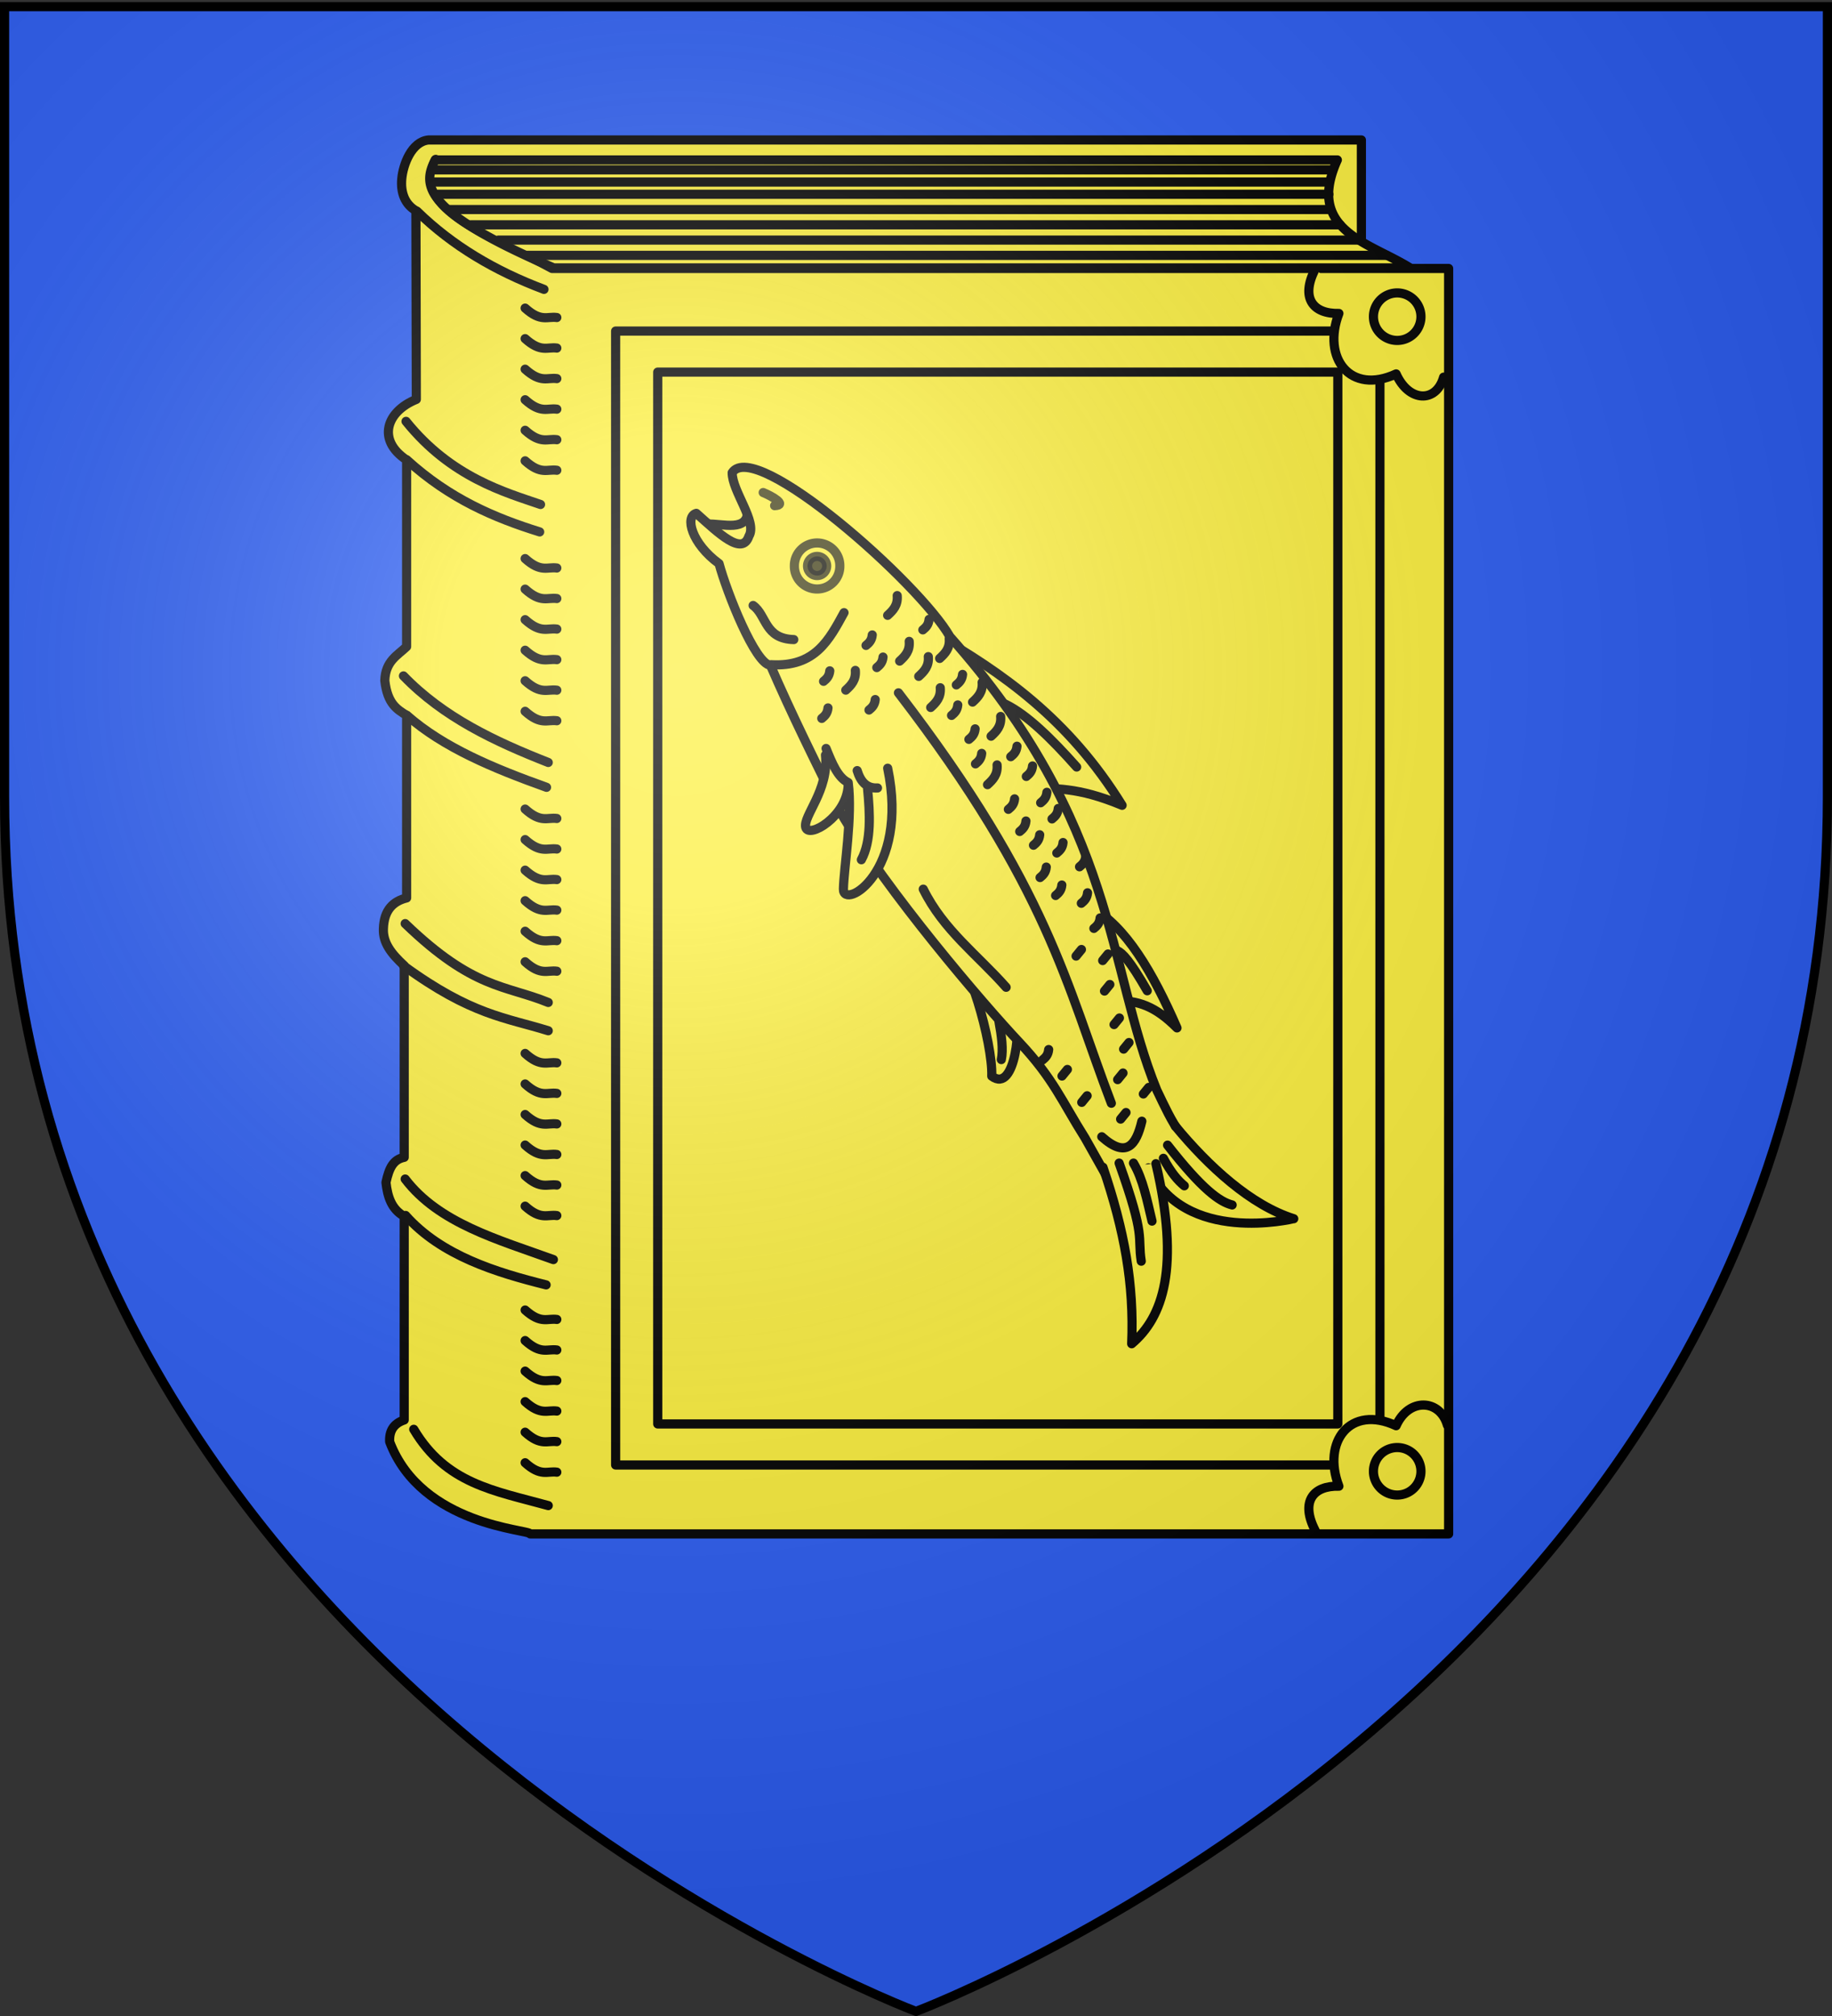
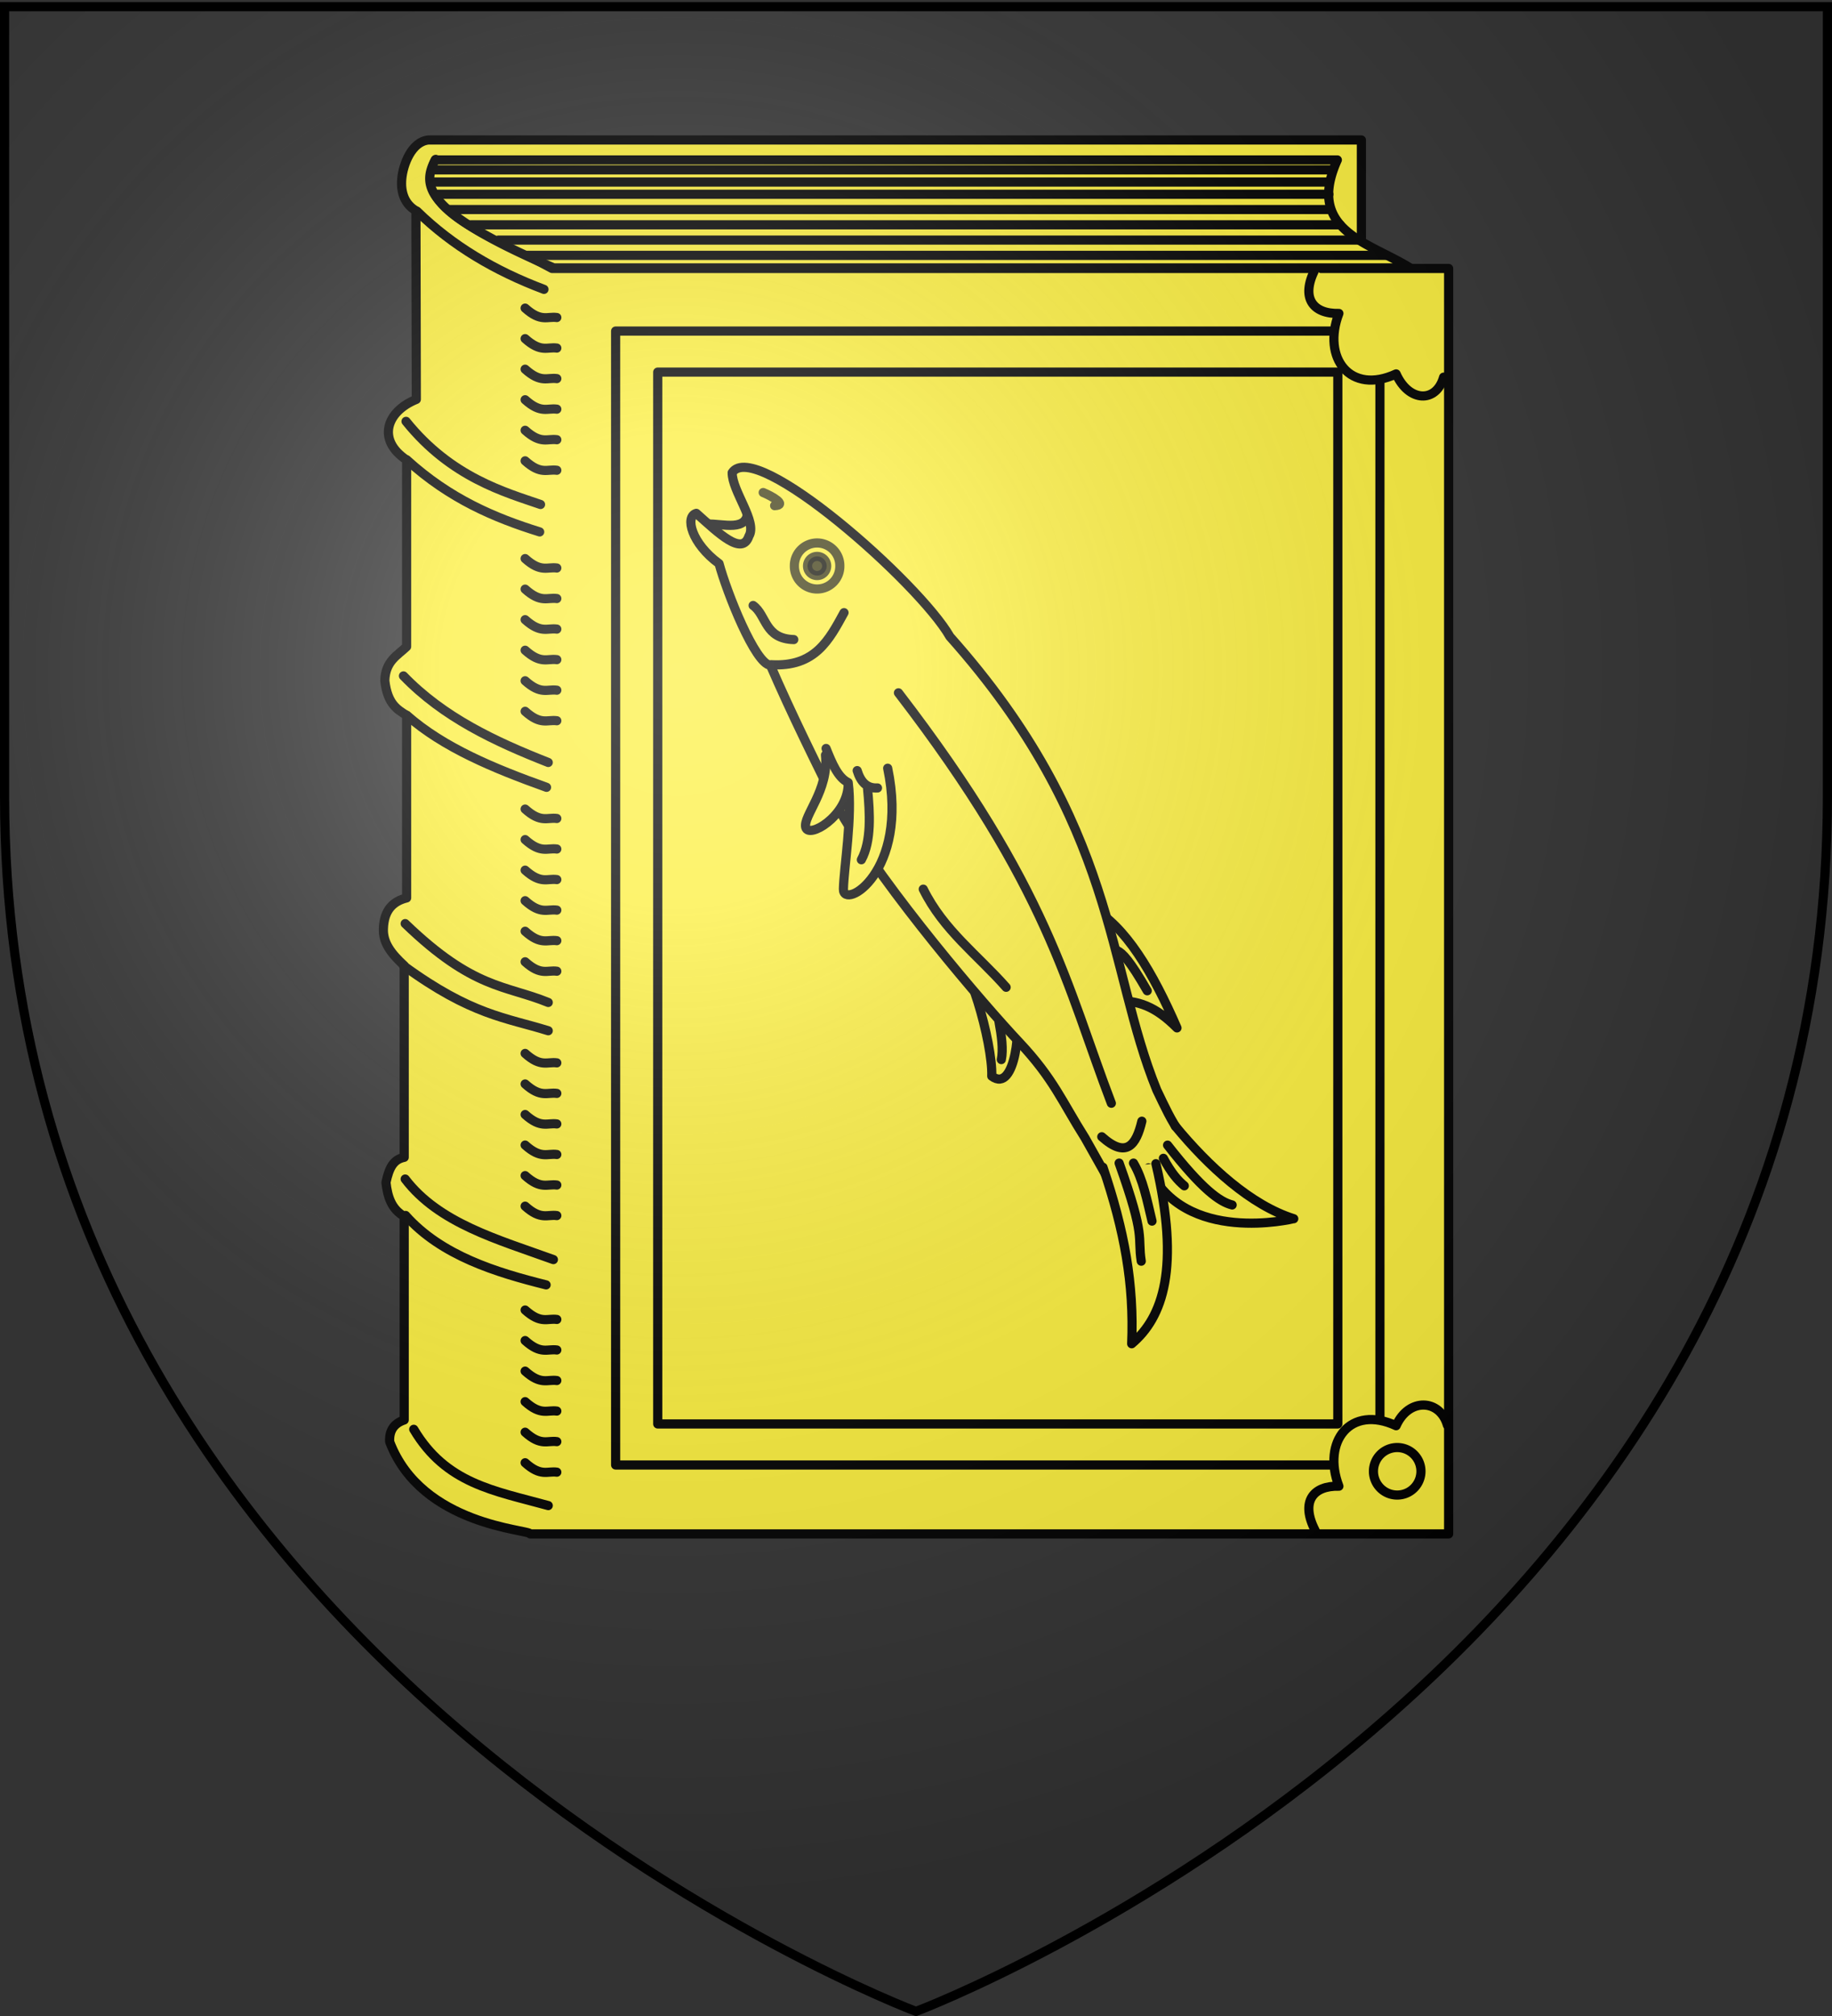
<svg xmlns="http://www.w3.org/2000/svg" xmlns:xlink="http://www.w3.org/1999/xlink" width="600" height="660" version="1.0">
  <rect width="100%" height="100%" fill="#333333" stroke="none" />
  <desc>Flag of Canton of Valais (Wallis)</desc>
  <defs>
    <radialGradient xlink:href="#b" id="c" cx="221.445" cy="226.331" r="300" fx="221.445" fy="226.331" gradientTransform="matrix(1.353 0 0 1.349 -77.63 -85.747)" gradientUnits="userSpaceOnUse" />
    <linearGradient id="b">
      <stop offset="0" style="stop-color:white;stop-opacity:.314" />
      <stop offset=".19" style="stop-color:white;stop-opacity:.251" />
      <stop offset=".6" style="stop-color:#6b6b6b;stop-opacity:.125" />
      <stop offset="1" style="stop-color:black;stop-opacity:.125" />
    </linearGradient>
  </defs>
  <g style="display:inline">
-     <path d="M300 658.5s298.5-112.32 298.5-397.772V2.176H1.5v258.552C1.5 546.18 300 658.5 300 658.5" style="fill:#2b5df2;fill-opacity:1;fill-rule:evenodd;stroke:none;stroke-width:1px;stroke-linecap:butt;stroke-linejoin:miter;stroke-opacity:1" />
-   </g>
+     </g>
  <g style="stroke-width:3;stroke-miterlimit:4;stroke-dasharray:none">
    <g style="stroke-width:3;stroke-miterlimit:4;stroke-dasharray:none">
      <path d="M140.476 38.571c-8.723 16.495 18.962 25.189 38.095 35.715h293.651V488.57H171.43c0-1.483-35.557-2.533-46.032-30.158-.19-3.448 1.212-5.94 4.762-7.143v-66.667c-4.213-2.37-5.47-6.514-5.973-11.11 1.053-4.83 2.407-7.48 5.973-8.21V302.52c-4.198-3.862-7.022-7.485-6.814-12.08.194-6.293 3.357-9.03 7.607-10.077v-59.764c-3.042-1.941-6.272-3.662-7.142-11.393.207-6.42 4.126-8.2 7.142-11.11v-61.112c-9.901-6.584-6.545-15.934 3.175-19.833L134 55.375c-3.526-2.036-5.067-5.782-4.635-10.454s3.206-12.125 8.73-12.699h305.556v42.064" style="fill:#fcef3c;fill-opacity:1;fill-rule:evenodd;stroke:#000;stroke-width:3;stroke-linecap:round;stroke-linejoin:round;stroke-miterlimit:4;stroke-dasharray:none;stroke-opacity:1" transform="translate(2.222 13.603)" />
      <path d="M133.284 454.322c10.581 17.843 26.282 20.073 44.054 24.973M130.618 384.313c11.734 13.208 29.777 18.666 46.018 22.728M130.478 372.387c11.018 14.471 30.35 19.798 48.543 26.376M129.917 302.518c22.284 16.284 33.588 17.014 47.42 21.326M130.478 288.769c22.387 21.575 32.73 20.068 46.86 25.815M131.04 220.584c12.04 10.604 28.523 17.4 45.737 23.57M129.917 207.676c13.075 13.544 29.907 21.454 47.42 28.34M131.04 136.965c14.05 12.773 28.7 18.955 43.492 23.57M130.759 124.339c14.777 18.388 32.579 23.25 44.054 27.218M134.406 55.592c11.501 11.244 25.54 19.526 41.529 25.534" style="fill:#fcef3c;fill-opacity:1;fill-rule:evenodd;stroke:#000;stroke-width:3;stroke-linecap:round;stroke-linejoin:round;stroke-miterlimit:4;stroke-dasharray:none;stroke-opacity:1" transform="translate(2.222 13.603)" />
      <path d="M169.762 87.264c5.182 4.658 7.307 2.643 10.382 3.086m-10.382 6.914c5.182 4.658 7.307 2.643 10.382 3.086m-10.382 6.914c5.182 4.658 7.307 2.643 10.382 3.086m-10.382 6.914c5.182 4.658 7.307 2.643 10.382 3.086m-10.382 6.914c5.182 4.658 7.307 2.643 10.382 3.086m-10.382 6.914c5.182 4.658 7.307 2.643 10.382 3.086m-10.382 28.914c5.182 4.658 7.307 2.643 10.382 3.086m-10.382 6.914c5.182 4.658 7.307 2.643 10.382 3.086m-10.382 6.914c5.182 4.658 7.307 2.643 10.382 3.086m-10.382 6.914c5.182 4.658 7.307 2.643 10.382 3.086m-10.382 6.914c5.182 4.658 7.307 2.643 10.382 3.086m-10.382 6.914c5.182 4.658 7.307 2.643 10.382 3.086m-10.382 28.914c5.182 4.658 7.307 2.643 10.382 3.086m-10.382 6.914c5.182 4.658 7.307 2.643 10.382 3.086m-10.382 6.914c5.182 4.658 7.307 2.643 10.382 3.086m-10.382 6.914c5.182 4.658 7.307 2.643 10.382 3.086m-10.382 6.914c5.182 4.658 7.307 2.643 10.382 3.086m-10.382 6.914c5.182 4.658 7.307 2.643 10.382 3.086m-10.382 26.914c5.182 4.658 7.307 2.643 10.382 3.086m-10.382 6.914c5.182 4.658 7.307 2.643 10.382 3.086m-10.382 6.914c5.182 4.658 7.307 2.643 10.382 3.086m-10.382 6.914c5.182 4.658 7.307 2.643 10.382 3.086m-10.382 6.914c5.182 4.658 7.307 2.643 10.382 3.086m-10.382 6.914c5.182 4.658 7.307 2.643 10.382 3.086m-10.382 30.914c5.182 4.658 7.307 2.643 10.382 3.086m-10.382 6.914c5.182 4.658 7.307 2.643 10.382 3.086m-10.382 6.914c5.182 4.658 7.307 2.643 10.382 3.086m-10.382 6.914c5.182 4.658 7.307 2.643 10.382 3.086m-10.382 6.914c5.182 4.658 7.307 2.643 10.382 3.086m-10.382 6.914c5.182 4.658 7.307 2.643 10.382 3.086" style="fill:none;fill-opacity:1;fill-rule:evenodd;stroke:#000;stroke-width:3;stroke-linecap:round;stroke-linejoin:round;stroke-miterlimit:4;stroke-dasharray:none;stroke-opacity:1" transform="translate(2.222 13.603)" />
      <path d="M179.162 74.112c-43.767-18.75-42.882-27.407-38.863-35.356h295.47a41 41 0 0 0-1.266 3.118 31 31 0 0 0-.99 3.342c-.407 1.752-.592 3.368-.584 4.863.011 1.838.314 3.496.858 5.006.675 1.874 1.72 3.52 3.035 5 1.664 1.87 3.759 3.475 6.082 4.938 2.276 1.433 4.77 2.73 7.293 4.01 3.228 1.64 6.503 3.25 9.422 5.079z" style="fill:#fcef3c;fill-opacity:1;fill-rule:evenodd;stroke:#000;stroke-width:3;stroke-linecap:round;stroke-linejoin:round;stroke-miterlimit:4;stroke-dasharray:none;stroke-opacity:1" transform="translate(2.222 13.603)" />
      <path d="M452 70H170.531m272.113-5H161m275.711-5H152m281.611-5H145m288-5H141m292-4H139m295-4H140" style="fill:none;fill-opacity:.75;fill-rule:evenodd;stroke:#000;stroke-width:3;stroke-linecap:round;stroke-linejoin:round;stroke-miterlimit:4;stroke-dasharray:none;stroke-opacity:1" transform="translate(2.222 13.603)" />
    </g>
    <path d="M199.404 94.779H449.72V466.01H199.404zm13.789 13.435H435.93v344.361H213.193z" style="fill:#fcef3c;fill-opacity:1;fill-rule:evenodd;stroke:#000;stroke-width:3;stroke-linecap:round;stroke-linejoin:round;marker:none;marker-start:none;marker-mid:none;marker-end:none;stroke-miterlimit:4;stroke-dashoffset:0;stroke-opacity:1;visibility:visible;display:inline;overflow:visible;stroke-dasharray:none" transform="translate(2.222 13.603)" />
    <g style="stroke-width:3;stroke-miterlimit:4;stroke-dasharray:none">
      <path d="M428.507 74.516c-4.893 9.5-.634 14.714 7.778 14.495-5.584 14.58 3.686 26.775 18.738 19.8 4.126 9.272 13.12 9.604 15.557 1.06M428.507 487.446c-4.893-9.5-.634-14.714 7.778-14.495-5.584-14.58 3.686-26.775 18.738-19.8 4.126-9.272 14.358-8.72 16.794-.176" style="fill:#fcef3c;fill-opacity:1;fill-rule:evenodd;stroke:#000;stroke-width:3;stroke-linecap:round;stroke-linejoin:round;stroke-miterlimit:4;stroke-dasharray:none;stroke-opacity:1" transform="translate(2.222 13.603)" />
      <g style="stroke-width:3;stroke-miterlimit:4;stroke-dasharray:none">
-         <path d="M463.155 86.536a7.778 7.778 0 1 1-15.556 0 7.778 7.778 0 1 1 15.556 0" style="opacity:1;fill:#fcef3c;fill-opacity:1;fill-rule:evenodd;stroke:#000;stroke-width:3;stroke-linecap:round;stroke-linejoin:round;marker:none;marker-start:none;marker-mid:none;marker-end:none;stroke-miterlimit:4;stroke-dasharray:none;stroke-dashoffset:0;stroke-opacity:1;visibility:visible;display:inline;overflow:visible" transform="translate(2.222 17.139)" />
        <path d="M463.155 86.536a7.778 7.778 0 1 1-15.556 0 7.778 7.778 0 1 1 15.556 0" style="opacity:1;fill:#fcef3c;fill-opacity:1;fill-rule:evenodd;stroke:#000;stroke-width:3;stroke-linecap:round;stroke-linejoin:round;marker:none;marker-start:none;marker-mid:none;marker-end:none;stroke-miterlimit:4;stroke-dasharray:none;stroke-dashoffset:0;stroke-opacity:1;visibility:visible;display:inline;overflow:visible" transform="translate(2.222 395.139)" />
      </g>
    </g>
  </g>
  <g style="display:inline">
    <path d="M820.597 181.642c4.59-.254 12.23 2.557 12.021-4.242l4.773 6.894-7.955 6.717z" style="fill:#fcef3c;fill-opacity:1;fill-rule:evenodd;stroke:#000;stroke-width:2.707;stroke-linecap:round;stroke-linejoin:round;stroke-miterlimit:4;stroke-dasharray:none;stroke-opacity:1" transform="matrix(1.108 0 0 1.108 -677.65 -29.676)" />
    <g style="stroke-width:2.707;stroke-miterlimit:4;stroke-dasharray:none">
-       <path d="M887.419 213.816c20.378 11.697 40.093 25.383 55.861 50.911-13.515-5.61-19.712-4.715-27.577-5.303z" style="fill:#fcef3c;fill-opacity:1;fill-rule:evenodd;stroke:#000;stroke-width:2.707;stroke-linecap:round;stroke-linejoin:round;stroke-miterlimit:4;stroke-dasharray:none;stroke-opacity:1" transform="matrix(1.108 0 0 1.108 -677.65 -29.676)" />
-       <path d="M908.809 234.852c6.463 3.168 13.636 10.24 21.036 18.562" style="fill:none;fill-opacity:.75;fill-rule:evenodd;stroke:#000;stroke-width:2.707;stroke-linecap:round;stroke-linejoin:round;stroke-miterlimit:4;stroke-dasharray:none;stroke-opacity:1" transform="matrix(1.108 0 0 1.108 -677.65 -29.676)" />
-     </g>
+       </g>
    <g style="stroke-width:2.707;stroke-miterlimit:4;stroke-dasharray:none">
      <path d="M911.5 326.25c2.096 1.797.454 24.011-6.75 18.5.332-9.82-7.326-36.506-11.652-35.462z" style="fill:#fcef3c;fill-opacity:1;fill-rule:evenodd;stroke:#000;stroke-width:2.707;stroke-linecap:round;stroke-linejoin:round;stroke-miterlimit:4;stroke-dasharray:none;stroke-opacity:1" transform="matrix(1.108 0 0 1.108 -677.65 -29.676)" />
      <path d="M906.864 328.544c.796 4.33 1.314 8.384.708 11.313" style="fill:none;fill-opacity:.75;fill-rule:evenodd;stroke:#000;stroke-width:2.707;stroke-linecap:round;stroke-linejoin:round;stroke-miterlimit:4;stroke-dasharray:none;stroke-opacity:1" transform="matrix(1.108 0 0 1.108 -677.65 -29.676)" />
    </g>
    <g style="stroke-width:2.707;stroke-miterlimit:4;stroke-dasharray:none">
      <path d="M934 294.75c10.433 5.73 18.38 19.417 25.5 35.75-6.316-6.336-11.522-8.278-18.5-8z" style="fill:#fcef3c;fill-opacity:1;fill-rule:evenodd;stroke:#000;stroke-width:2.707;stroke-linecap:round;stroke-linejoin:round;stroke-miterlimit:4;stroke-dasharray:none;stroke-opacity:1" transform="matrix(1.108 0 0 1.108 -677.65 -29.676)" />
      <path d="M941.866 307.684c1.522.743 3.591 2.717 8.84 11.844" style="fill:none;fill-opacity:.75;fill-rule:evenodd;stroke:#000;stroke-width:2.707;stroke-linecap:round;stroke-linejoin:round;stroke-miterlimit:4;stroke-dasharray:none;stroke-opacity:1" transform="matrix(1.108 0 0 1.108 -677.65 -29.676)" />
    </g>
    <path d="M828.022 166.44c6.772-10.306 55.268 32.562 64.347 48.436 49.522 55.615 46.339 97.603 61.164 133.997 2.24 4.662 4.479 9.53 6.718 12.374-.976 13.963-10.318 14.996-21.567 13.082l-6.364-11.314c-6.772-10.688-9.29-17.492-19.445-28.284-10.334-10.981-39.137-44.494-53.033-68.236-7.152-14.378-14.277-28.756-20.506-43.133-4.495-.32-12.873-21.444-15.203-30.052-8.13-5.916-10.175-13.904-6.718-14.85 6.566 5.827 13.548 12.739 15.557 6.718 2.568-4.196-5.027-13.327-4.95-18.739" style="fill:#fcef3c;fill-opacity:1;fill-rule:evenodd;stroke:#000;stroke-width:2.707;stroke-linecap:round;stroke-linejoin:round;stroke-miterlimit:4;stroke-dasharray:none;stroke-opacity:1" transform="matrix(1.108 0 0 1.108 -677.65 -29.676)" />
    <g style="stroke-width:2.707;stroke-miterlimit:4;stroke-dasharray:none">
      <path d="M859.842 194.017a6.718 6.718 0 1 1-13.435 0 6.718 6.718 0 1 1 13.435 0" style="opacity:.765;fill:#fcef3c;fill-opacity:1;fill-rule:evenodd;stroke:#000;stroke-width:2.707;stroke-linecap:round;stroke-linejoin:round;marker:none;marker-start:none;marker-mid:none;marker-end:none;stroke-miterlimit:4;stroke-dasharray:none;stroke-dashoffset:0;stroke-opacity:1;visibility:visible;display:inline;overflow:visible" transform="matrix(1.108 0 0 1.108 -677.65 -29.676)" />
      <path d="M855.953 194.017a2.828 2.828 0 1 1-5.657 0 2.828 2.828 0 1 1 5.657 0" style="opacity:.765;fill:#000;fill-opacity:1;fill-rule:evenodd;stroke:#000;stroke-width:2.707;stroke-linecap:round;stroke-linejoin:round;marker:none;marker-start:none;marker-mid:none;marker-end:none;stroke-miterlimit:4;stroke-dasharray:none;stroke-dashoffset:0;stroke-opacity:1;visibility:visible;display:inline;overflow:visible" transform="matrix(1.108 0 0 1.108 -677.65 -29.676)" />
    </g>
    <g style="stroke-width:2.707;stroke-miterlimit:4;stroke-dasharray:none">
      <path d="M839.513 223.185c13.08.766 17.203-7.427 21.566-15.38M834.21 205.684c4.026 2.874 3.333 9.838 12.02 10.076" style="fill:#fcef3c;fill-opacity:1;fill-rule:evenodd;stroke:#000;stroke-width:2.707;stroke-linecap:round;stroke-linejoin:round;stroke-miterlimit:4;stroke-dasharray:none;stroke-opacity:1" transform="matrix(1.108 0 0 1.108 -677.65 -29.676)" />
    </g>
    <g style="stroke-width:2.707;stroke-miterlimit:4;stroke-dasharray:none">
      <g style="fill:#fcef3c;fill-opacity:1;stroke-width:2.707;stroke-miterlimit:4;stroke-dasharray:none">
        <path d="M855.6 249.878c1.05 10.492-6.726 18.06-5.834 21.39.891 3.33 12.052-3.16 12.55-12.374" style="fill:#fcef3c;fill-opacity:1;fill-rule:evenodd;stroke:#000;stroke-width:2.707;stroke-linecap:round;stroke-linejoin:round;stroke-miterlimit:4;stroke-dasharray:none;stroke-opacity:1" transform="matrix(1.108 0 0 1.108 -677.65 -29.676)" />
        <path d="M873.984 253.767c6.408 30.8-13.213 42.07-13.081 35.709s2.717-21.348 1.414-31.466c-3.107-1.505-4.812-5.815-6.541-10.076" style="fill:#fcef3c;fill-opacity:1;fill-rule:evenodd;stroke:#000;stroke-width:2.707;stroke-linecap:round;stroke-linejoin:round;stroke-miterlimit:4;stroke-dasharray:none;stroke-opacity:1" transform="matrix(1.108 0 0 1.108 -677.65 -29.676)" />
      </g>
      <path d="M864.968 254.474c1.026 3.351 2.864 5.311 6.01 5.127M868.029 259.711c.707 7.395 1.182 15.564-1.823 21.103" style="fill:none;fill-opacity:.75;fill-rule:evenodd;stroke:#000;stroke-width:2.707;stroke-linecap:round;stroke-linejoin:round;stroke-miterlimit:4;stroke-dasharray:none;stroke-opacity:1" transform="matrix(1.108 0 0 1.108 -677.65 -29.676)" />
    </g>
    <path d="M877.166 231.493c44.484 57.885 49.686 86.589 62.932 121.27M884.5 289.5c5.977 12.13 16.159 19.53 24.5 29" style="fill:none;fill-opacity:.75;fill-rule:evenodd;stroke:#000;stroke-width:2.707;stroke-linecap:round;stroke-linejoin:round;stroke-miterlimit:4;stroke-dasharray:none;stroke-opacity:1" transform="matrix(1.108 0 0 1.108 -677.65 -29.676)" />
    <g style="stroke-width:2.707;stroke-miterlimit:4;stroke-dasharray:none">
      <path d="M937.27 362.662c7.28 6.517 10.18 2.455 11.844-4.597" style="fill:none;fill-opacity:.75;fill-rule:evenodd;stroke:#000;stroke-width:2.707;stroke-linecap:round;stroke-linejoin:round;stroke-miterlimit:4;stroke-dasharray:none;stroke-opacity:1" transform="matrix(1.108 0 0 1.108 -677.65 -29.676)" />
      <g style="stroke-width:2.707;stroke-miterlimit:4;stroke-dasharray:none">
        <path d="M958.97 359.48c9.873 11.957 22.356 23.421 35.045 27.4-.288 0-32.238 7.913-42.956-15.026" style="fill:#fcef3c;fill-opacity:1;fill-rule:evenodd;stroke:#000;stroke-width:2.707;stroke-linecap:round;stroke-linejoin:round;stroke-miterlimit:4;stroke-dasharray:none;stroke-opacity:1" transform="matrix(1.108 0 0 1.108 -677.65 -29.676)" />
        <path d="M937.624 371.677c6.325 18.667 9.23 34.426 8.485 52.15 9.257-7.795 14.357-22.464 7.16-53.21" style="fill:#fcef3c;fill-opacity:1;fill-rule:evenodd;stroke:#000;stroke-width:2.707;stroke-linecap:round;stroke-linejoin:round;stroke-miterlimit:4;stroke-dasharray:none;stroke-opacity:1" transform="matrix(1.108 0 0 1.108 -677.65 -29.676)" />
        <g style="stroke-width:2.707;stroke-miterlimit:4;stroke-dasharray:none">
          <path d="M942.397 370.44c8.009 22.414 5.372 21.541 6.54 28.991M946.64 370.44c2.811 4.73 4.019 11.065 5.48 17.147M956.715 365.136c10.245 13.1 15.4 16.747 19.092 17.678M955.478 369.026c2.336 4.351 4.32 6.591 6.187 8.131" style="fill:none;fill-opacity:.75;fill-rule:evenodd;stroke:#000;stroke-width:2.707;stroke-linecap:round;stroke-linejoin:round;stroke-miterlimit:4;stroke-dasharray:none;stroke-opacity:1" transform="matrix(1.108 0 0 1.108 -677.65 -29.676)" />
        </g>
      </g>
    </g>
    <g style="stroke-width:2.707;stroke-miterlimit:4;stroke-dasharray:none">
-       <path d="M877.52 222.124c1.599-1.452 3.08-2.993 2.828-5.834M889.35 221.329c1.599-1.452 3.08-2.993 2.828-5.834M883.162 226.632c1.6-1.452 3.08-2.993 2.829-5.834M886.698 235.824c1.6-1.452 3.08-2.993 2.828-5.833M899.072 234.233c1.6-1.452 3.08-2.993 2.829-5.833M904.552 244.31c1.6-1.453 3.08-2.993 2.829-5.834M873.97 208.6c1.6-1.451 3.08-2.992 2.828-5.833M861.596 230.698c1.599-1.452 3.08-2.993 2.828-5.834M903.492 258.629c1.599-1.453 3.08-2.994 2.828-5.834M868.461 236.578c.867-.704 1.688-1.467 1.84-3.1M867.584 217.487c.867-.704 1.688-1.467 1.84-3.1M870.766 224.027c.867-.703 1.688-1.467 1.84-3.1M884.377 212.89c.867-.703 1.689-1.466 1.841-3.099M855.032 228.093c.867-.703 1.689-1.467 1.841-3.1M854.502 239.053c.867-.703 1.688-1.467 1.84-3.1M894.277 229.154c.867-.704 1.688-1.467 1.84-3.1M892.863 238.17c.867-.704 1.688-1.467 1.84-3.1M897.99 245.24c.866-.703 1.687-1.466 1.84-3.099M899.934 252.488c.867-.703 1.688-1.466 1.84-3.099M910.363 250.367c.868-.704 1.689-1.467 1.841-3.1M914.96 256.2c.867-.703 1.688-1.466 1.84-3.099M909.656 265.924c.867-.704 1.689-1.467 1.841-3.1M919.202 263.979c.867-.704 1.689-1.467 1.841-3.1M913.015 272.464c.867-.704 1.688-1.467 1.84-3.1M917.081 276.53c.867-.704 1.688-1.467 1.84-3.1M922.561 268.752c.867-.704 1.688-1.467 1.84-3.1M919.026 286.076c.867-.704 1.688-1.467 1.84-3.1M923.975 278.828c.867-.704 1.689-1.467 1.841-3.1M930.693 282.894c.867-.704 1.688-1.467 1.84-3.1M923.622 291.38c.867-.704 1.688-1.468 1.84-3.1M931.223 293.677c.867-.703 1.689-1.467 1.84-3.1M934.935 301.102c.868-.704 1.689-1.467 1.841-3.1M929.669 309.275l1.59-1.945M937.535 310.6l1.591-1.944M938.066 319.616l1.59-1.944M940.894 329.516l1.591-1.945M925.514 344.719l1.591-1.945M941.955 345.78l1.59-1.945M949.556 350.022l1.591-1.944M942.839 357.447l1.59-1.945M943.722 336.764l1.591-1.945M919.733 339.993c.867-.704 1.688-1.467 1.84-3.1M931.348 352.497l1.591-1.945" style="fill:none;fill-opacity:.75;fill-rule:evenodd;stroke:#000;stroke-width:2.707;stroke-linecap:round;stroke-linejoin:round;stroke-miterlimit:4;stroke-dasharray:none;stroke-opacity:1" transform="matrix(1.108 0 0 1.108 -677.65 -29.676)" />
-     </g>
+       </g>
    <path d="M837.188 172.313c2.389.976 7.306 3.707 3.375 3.875" style="opacity:.765;fill:#fcef3c;fill-opacity:1;fill-rule:evenodd;stroke:#000;stroke-width:2.707;stroke-linecap:round;stroke-linejoin:round;marker:none;marker-start:none;marker-mid:none;marker-end:none;stroke-miterlimit:4;stroke-dasharray:none;stroke-dashoffset:0;stroke-opacity:1;visibility:visible;display:inline;overflow:visible" transform="matrix(1.108 0 0 1.108 -677.65 -29.676)" />
  </g>
  <path d="M300 658.5s298.5-112.32 298.5-397.772V2.176H1.5v258.552C1.5 546.18 300 658.5 300 658.5" style="opacity:1;fill:url(#c);fill-opacity:1;fill-rule:evenodd;stroke:none;stroke-width:1px;stroke-linecap:butt;stroke-linejoin:miter;stroke-opacity:1" />
  <path d="M300 658.5S1.5 546.18 1.5 260.728V2.176h597v258.552C598.5 546.18 300 658.5 300 658.5z" style="opacity:1;fill:none;fill-opacity:1;fill-rule:evenodd;stroke:#000;stroke-width:3;stroke-linecap:butt;stroke-linejoin:miter;stroke-miterlimit:4;stroke-dasharray:none;stroke-opacity:1" />
</svg>